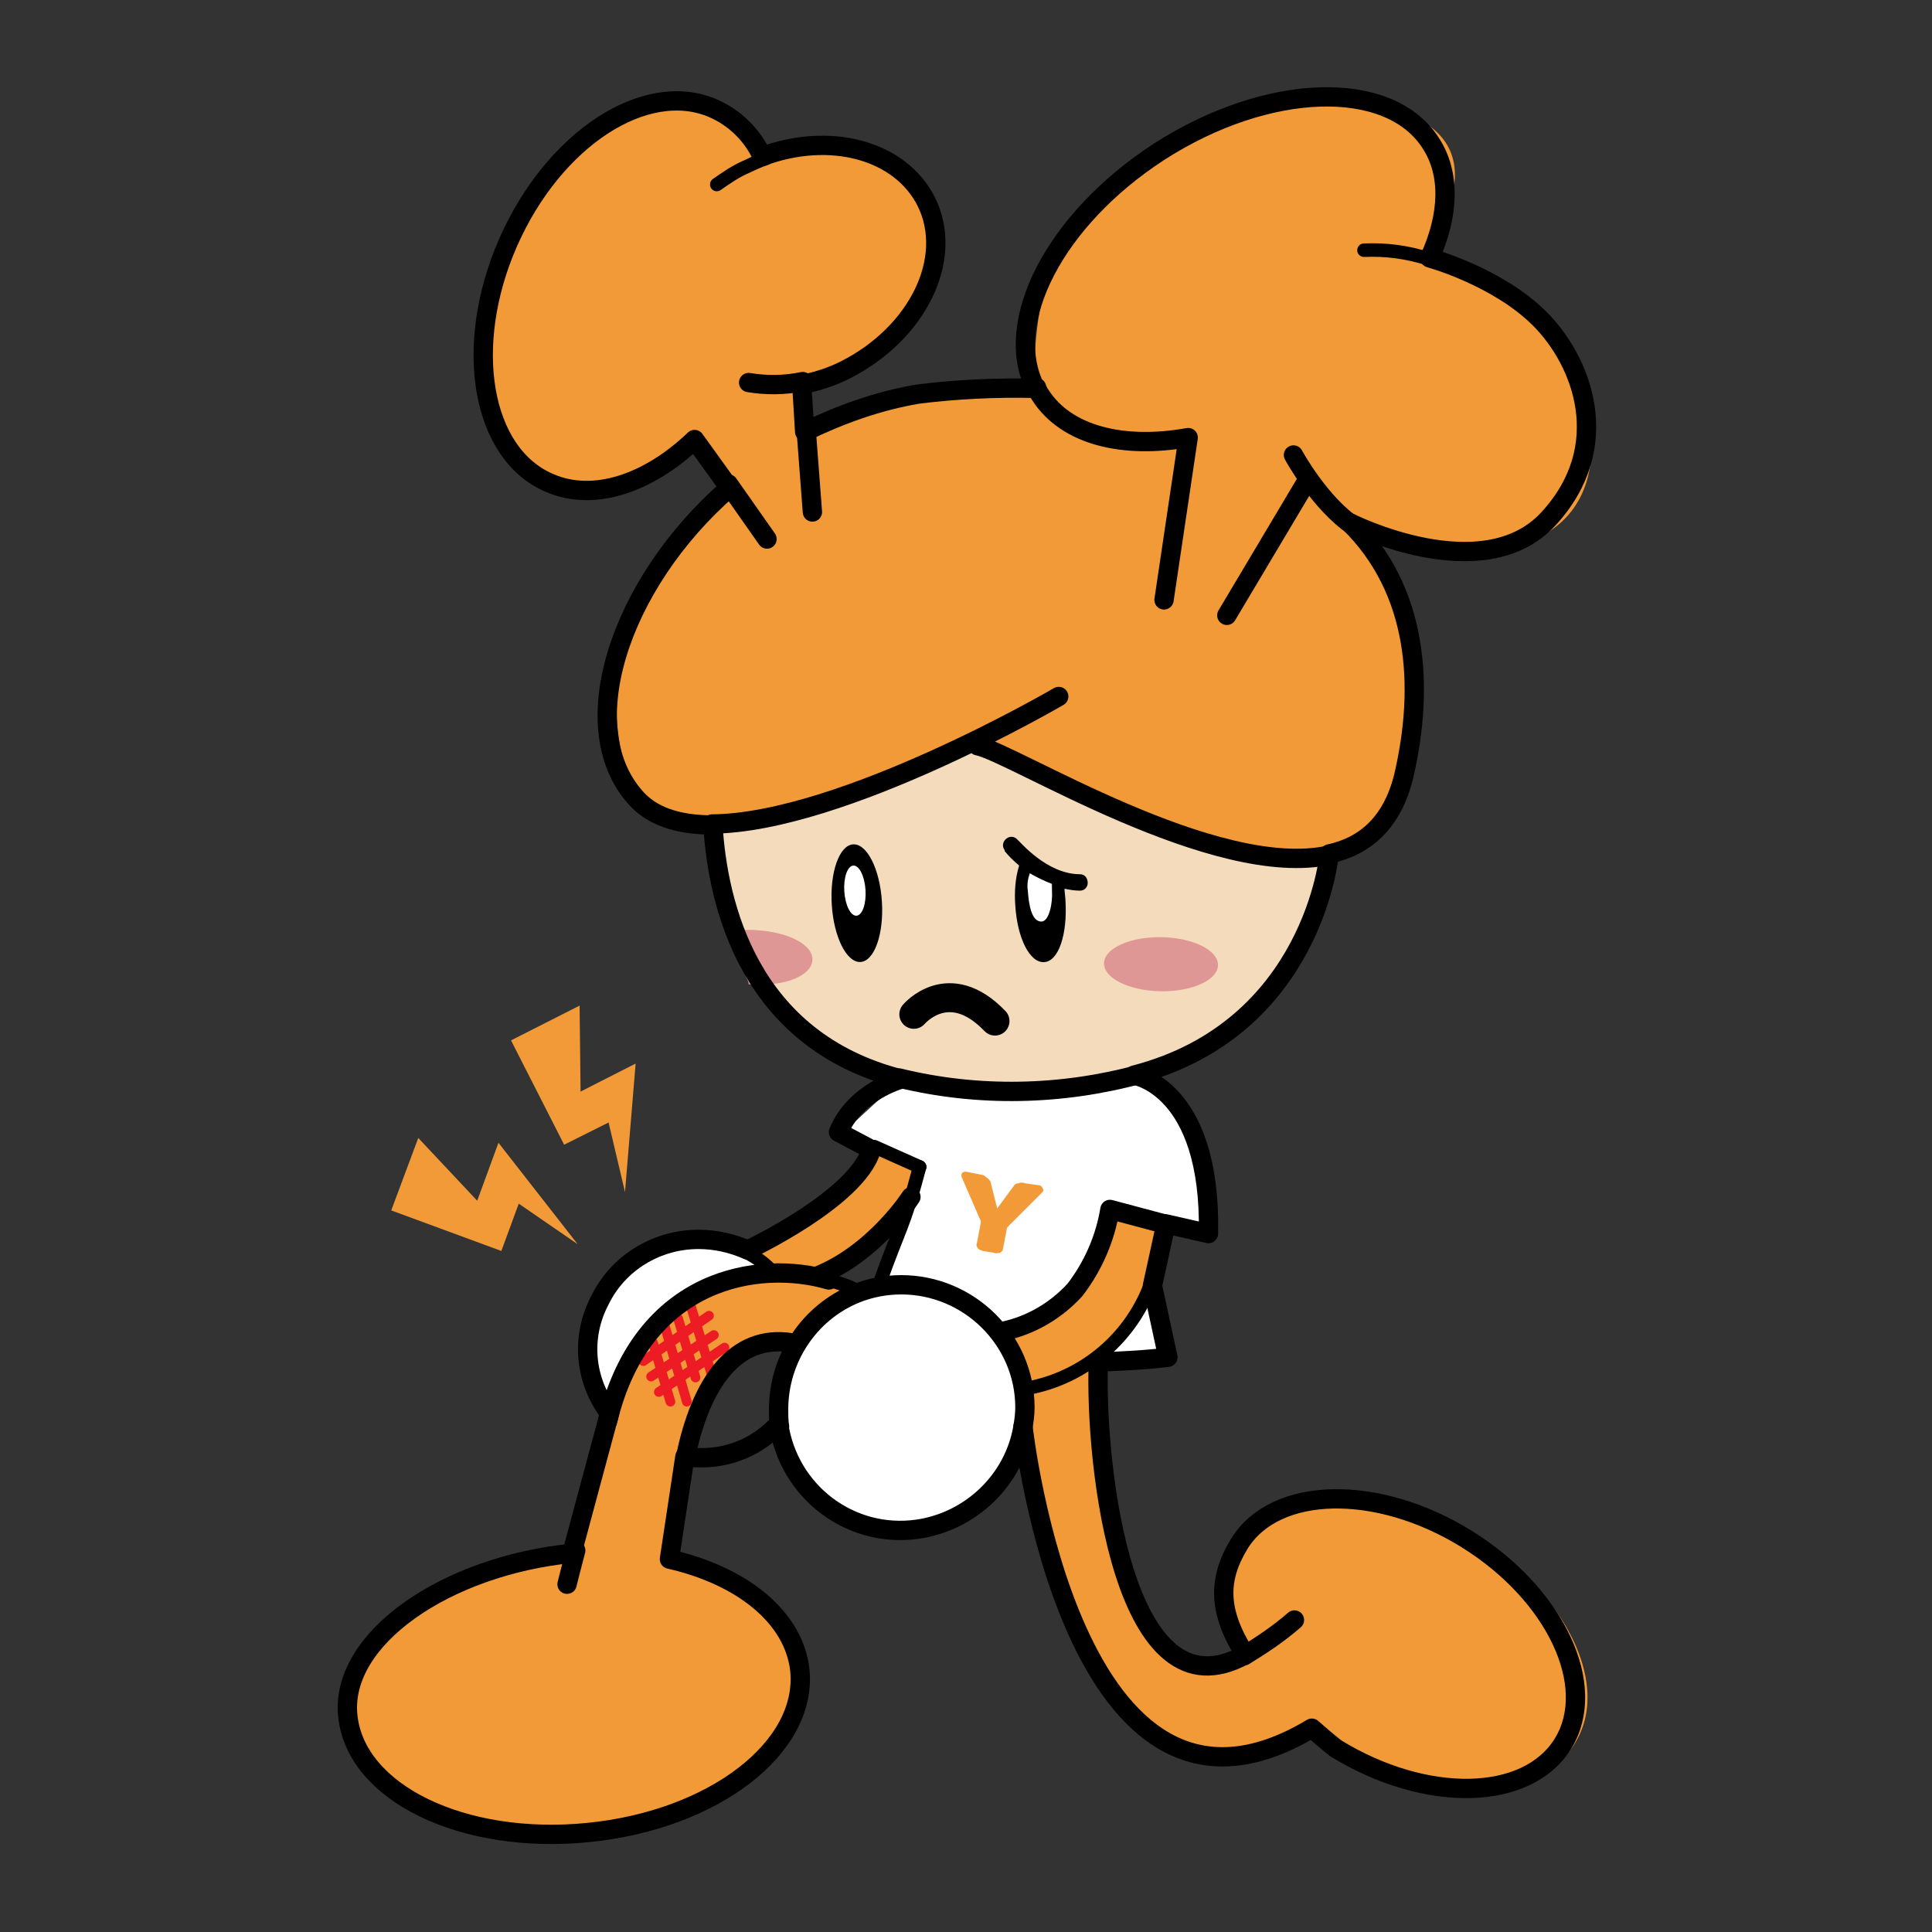
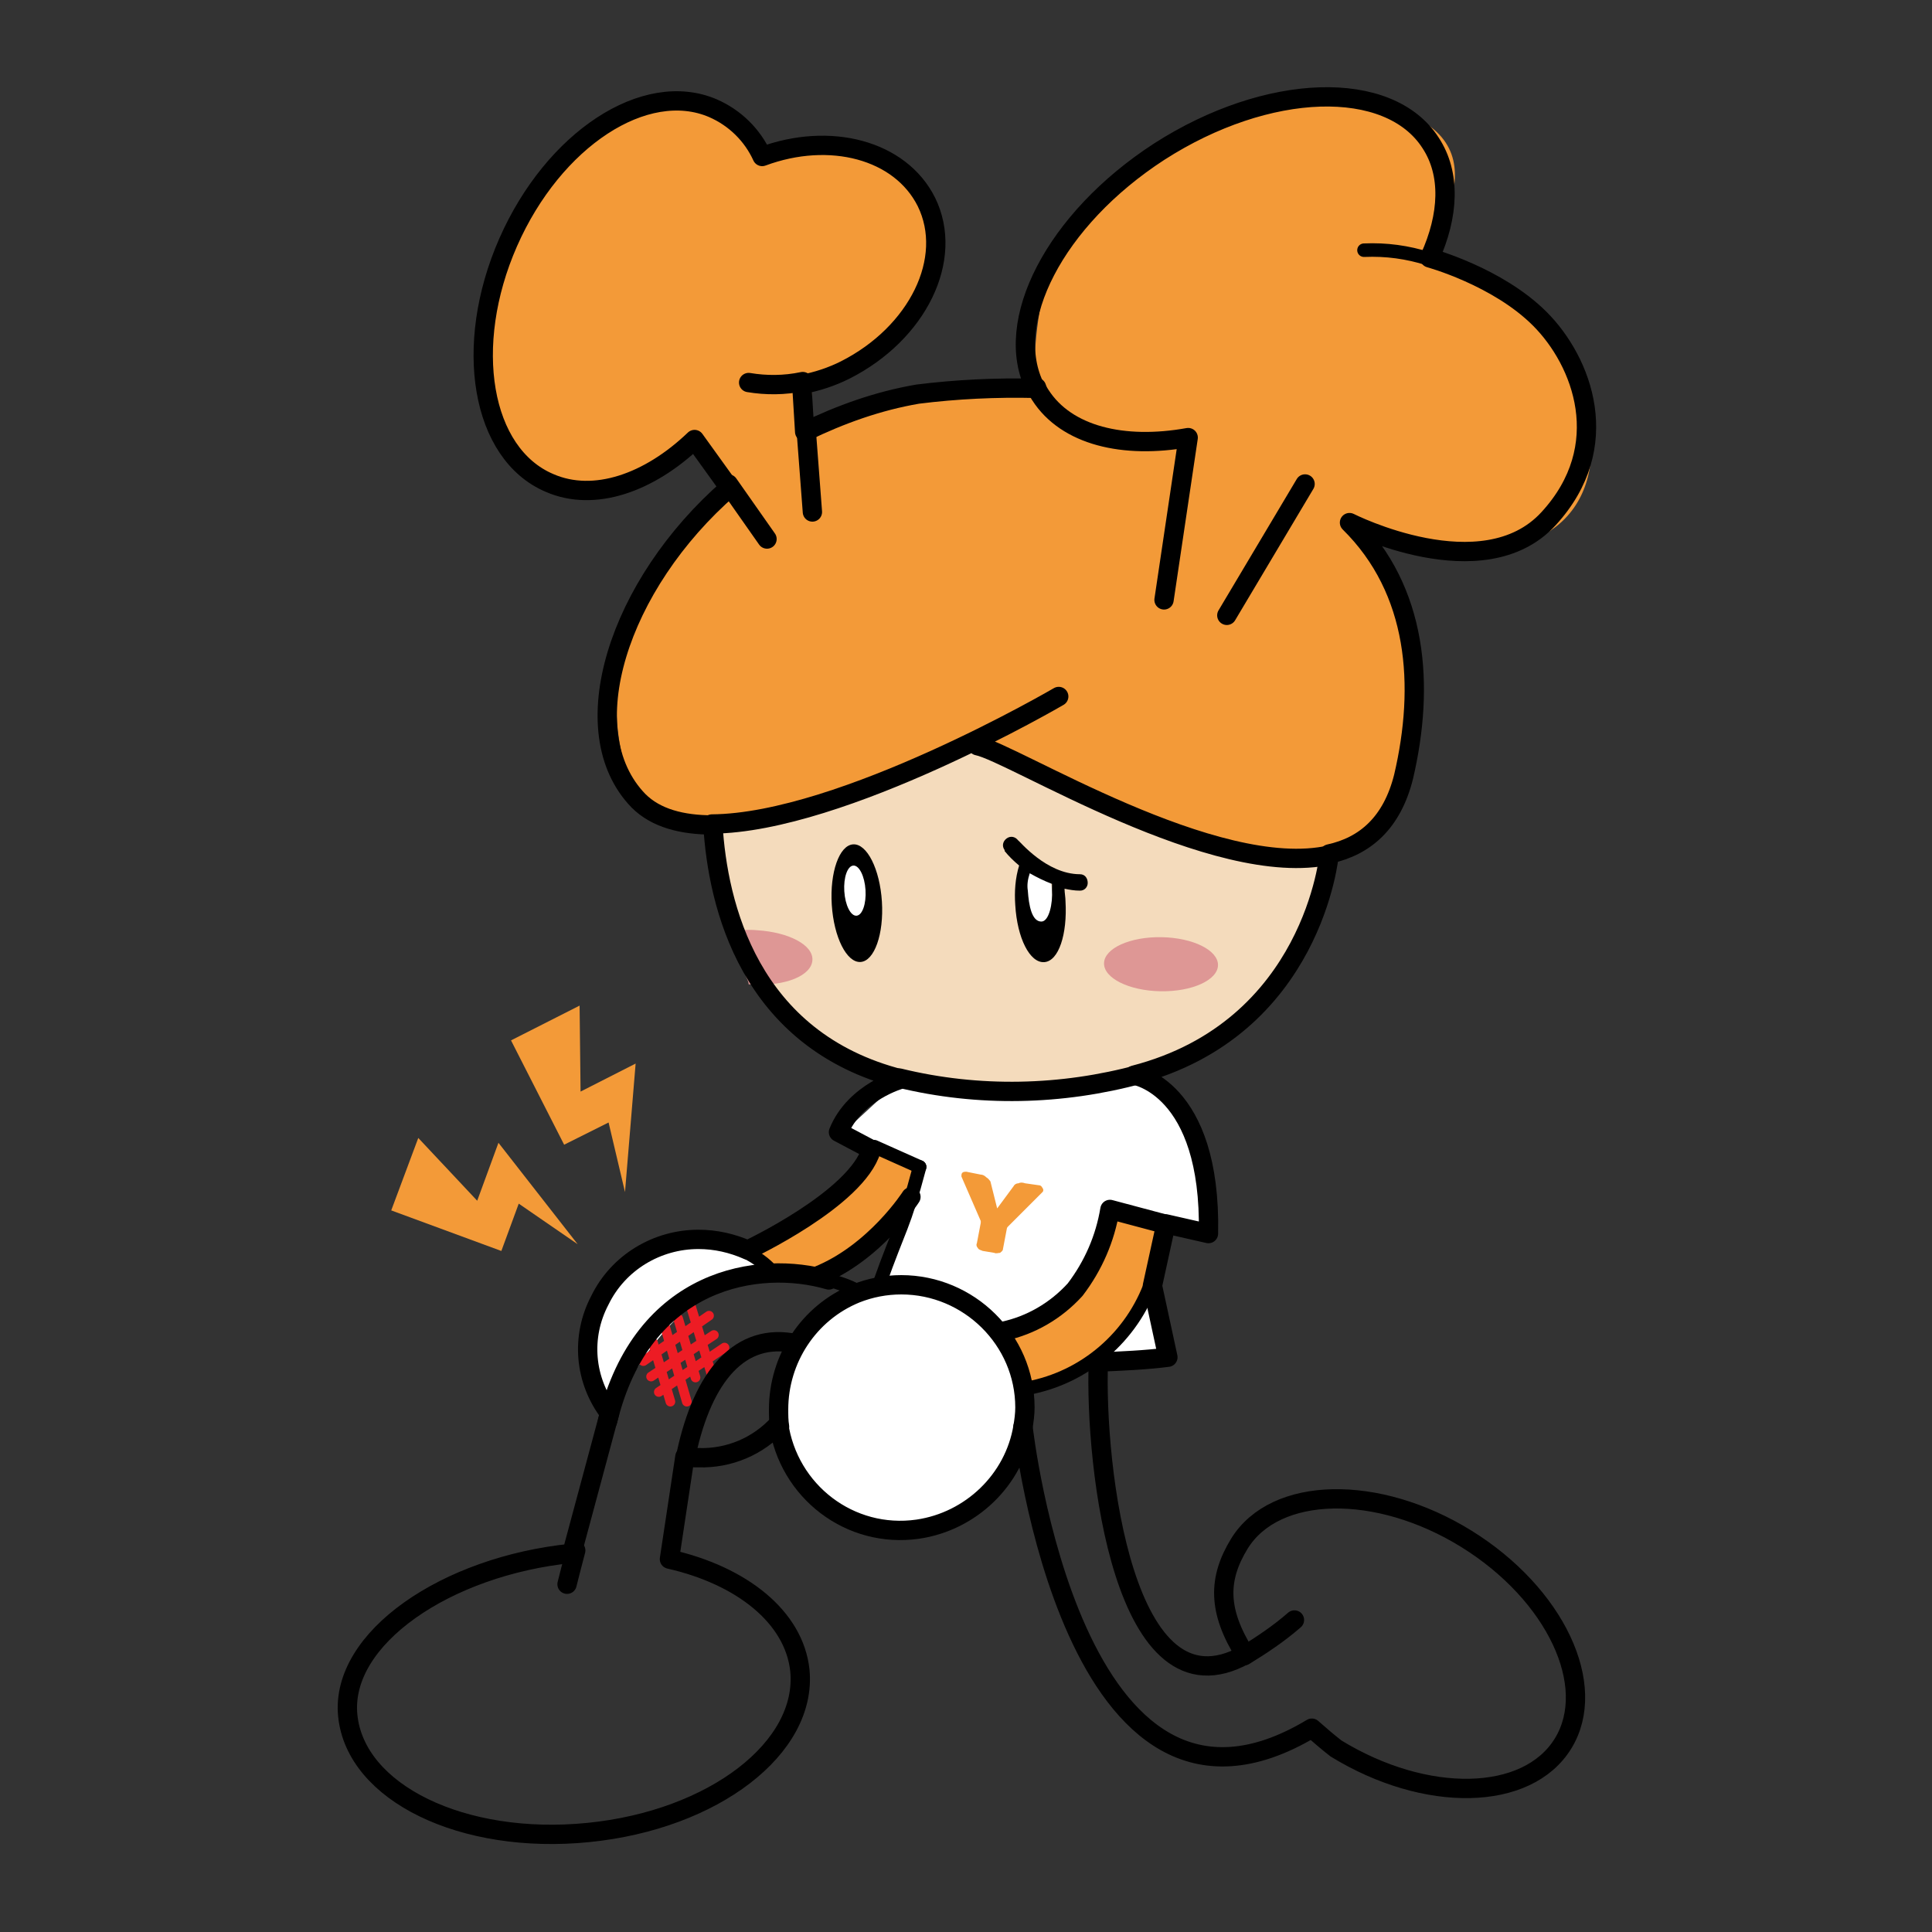
<svg xmlns="http://www.w3.org/2000/svg" version="1.1" id="レイヤー_1" x="0" y="0" viewBox="0 0 200 200" xml:space="preserve">
  <rect x="0" y="0" width="200" height="200" fill="#333333" stroke="none" />
  <style>.st0{fill:#fff}.st2{fill:#f39a38}.st4{fill:#de9795}.st5,.st6{fill:none;stroke:#000;stroke-width:1.4;stroke-linecap:round;stroke-linejoin:round}.st6{stroke-width:2}</style>
  <g transform="translate(36 10)">
    <path class="st0" d="M82 101.3s8.2 4.9 7.2 16.5l-4.2-.9-6-1.3s-.4 11.4-10.5 12.8c0 0-6.2-7.1-13.6-5.3l4.2-12.2-8.2-3.3 6.3-5.8c.1-.1 15.7 2.4 24.8-.5zm1 22.3l2 6.9-7.8.6s4.4-4.7 5.8-7.5zm-39.1-2.5s-6.9-5.5-14-1-4.9 14.6-2.5 16.3c-.1.1 5.4-13.5 16.5-15.3z" />
    <circle class="st0" cx="57.3" cy="135.3" r="12.3" />
    <path d="M37.8 75.4s2.2 28.5 29.3 27.7 34.5-16.6 34.7-24.5c0 0-6.9 4.1-36.5-11.3 0-.1-21.6 9.3-27.5 8.1z" fill="#f4dbbc" />
    <path class="st2" d="M65.3 67.2s-30.2 15.3-35.2 5.7S28.4 48 38.7 41l-3.1-5.6s-11.7 9.3-17.9 2.3S10.9 16.4 23.9 5s18.9 1.1 18.9 1.1 16.6-2.9 18 5.8S54.5 30.1 48 29.6l.1 5.1s15-7.5 23-4.7c0 0-.9-15.5 7.8-21s17.5-11.3 29.6-7.6 2.5 15.3 2.5 15.3 11.8 1.5 15.8 11c4.4 10.2 1.5 19-9.8 19.3-.5 0-7.7.2-10.9-1.5s6.2 6 4.4 16.5-2.5 15.6-8.8 16.4c-12.1 1.2-27.5-6.6-36.4-11.2zm-11.2 41.6c.1.2-8.1 9.9-13.1 10.5l3.6 2.5H49l8.8-6.3 1.4-4.7-5.1-2zm25 6.3s-1.6 9.6-11.2 12.8l2.7 5.7c7.6-2.5 13.2-9 14.4-17l-5.9-1.5z" />
-     <path class="st2" d="M45.8 129.1s-12.5-4.1-12.5 22.4c0 0 13.2 3.1 13.6 11.7s-12.2 17.7-25.7 16.9-22.3-5.2-21-15.2 20.6-14.7 23.7-14.1c0 0 2.7-36.6 28.5-27.2l-6.6 5.5zm24.7 4.4c.3.6.7 51.2 30.6 35.9 0 0 14.7 10.4 23.1 4.1s1.7-16 0-17.8-12.8-11.7-21-10.3c-7.2 1.2-15.9 1.5-10.1 16.2 0 0-14.1 10.1-15.1-30.3l-7.5 2.2z" />
    <path d="M31.6 129l1.8 6.1m-.6-7.9l2.3 7.9m-.9-8.6l1.8 6.1m-.7-8.1l2.4 7.9m1.3-2.9l-6.8 4.6m5.7-5.9l-6.5 4.3m6-6.3l-6.8 4.7" fill="none" stroke="#ed1c24" stroke-linecap="round" stroke-miterlimit="10" />
    <path class="st4" d="M42.4 86.3c-.9-.1-1.8 0-2.7.1.1.2.3.5.3.8.7.8 1 1.9.8 3 .2.3.3.5.4.8.1.3.3.6.3.9h.5c3.3.2 6-.9 6.1-2.5s-2.5-2.9-5.7-3.1z" />
    <path class="st5" d="M105.2 15.9c2.3-.1 4.5.2 6.7.9" />
-     <path class="st6" d="M104.2 44.5c-3.6-2.4-6.3-7.4-6.3-7.4" />
-     <path class="st5" d="M38.2 9.1c1-.7 2-1.4 3.2-1.9.6-.3 1.3-.6 1.9-.8" />
    <path class="st6" d="M47.1 29.5c-1.9.4-3.8.4-5.6.1" />
    <ellipse transform="rotate(-89.04 84.202 89.814) scale(1)" class="st4" cx="84.2" cy="89.8" rx="2.8" ry="5.9" />
    <path class="st6" d="M23.6 150.5c-.3 1.1-.9 3.5-.9 3.5m70.1 7.4c1.8-1.1 3.6-2.3 5.2-3.7" />
    <path class="st2" d="M8 1.4c.2 0 .3.1.4.3.1.1.1.3 0 .4L4.8 5.7s-.1.1-.1.2L4.3 8c0 .2-.2.3-.3.4-.2 0-.4.1-.6 0l-1.2-.2c-.2-.1-.4-.1-.5-.3-.1-.1-.2-.3-.1-.5L2 5.3v-.2L0 .5C0 .3 0 .2.1.1.2 0 .4 0 .5 0L2 .3c.2 0 .4.1.6.3.2.1.3.3.4.4l.7 2.8 1.7-2.3c.1-.2.3-.3.5-.3.2-.1.4-.1.7 0l1.4.2z" transform="translate(63.527 111.295)" />
    <path class="st2" d="M16.9 97.7l7.1-3.6.1 8.9 5.7-2.9-1.1 13.3-1.7-7.2-4.6 2.3-5.5-10.8zM4.5 115.3l2.8-7.5 6.1 6.5 2.2-6 8.2 10.5-6.1-4.2-1.8 4.9-11.4-4.2z" />
    <path class="st5" d="M41.2 119.6c1 .5 2 1.2 2.7 2" />
    <path class="st6" d="M84.9 116.8l-6-1.6c-.5 3-1.7 5.8-3.6 8.3-2 2.2-4.6 3.7-7.4 4.3" />
    <path class="st5" d="M83.2 122.7c-2 5.7-6.9 9.9-12.8 11" />
    <path class="st6" d="M44.7 137.7c-.1-.6-.1-1.2-.1-1.8 0-5.2 3.1-10 8-12 1.5-.6 3.1-.9 4.7-.9 7 0 12.8 5.7 12.8 12.7 0 .7-.1 1.4-.2 2m-20.1-15.2c-7.2-2.1-19.3-.3-22.9 14.6m8 4.1c1.6-8.2 5.3-13.1 11-12.2" />
    <path d="M54.5 108.7l4.7 2.1" fill="none" stroke="#000" stroke-width="1.4" stroke-linecap="round" />
    <path class="st5" d="M52.7 123.6c-.9-.5-1.9-.8-2.9-1.1" />
    <path class="st6" d="M58.3 113.9s-3.7 5.8-9.7 8.2" />
    <path class="st5" d="M59.2 110.8c-1.7 6.4-2 6-4.2 12.2" />
    <path class="st6" d="M57.1 101.6c8.2 2 16.8 1.8 24.9-.4" />
    <ellipse transform="rotate(-3.601 52.63 83.501)" cx="52.7" cy="83.5" rx="2.6" ry="6.1" />
    <ellipse transform="rotate(-3.601 52.48 82.207)" class="st0" cx="52.5" cy="82.2" rx="1.1" ry="2.6" />
-     <path d="M58.6 95s3.6-4.3 8.4.7" fill="none" stroke="#000" stroke-width="3" stroke-linecap="round" stroke-linejoin="round" />
    <path d="M39.4 40.1l4 5.7m4.1-10.7l.6 7.9" fill="none" stroke="#000" stroke-width="2" stroke-linecap="round" />
    <path class="st6" d="M87 35.3c-6.7 1.2-12.6-.2-15.3-4.4-.2-.3-.3-.5-.4-.8M87 35.3l-2.5 16.8m14.6-12L91 53.7m10.7 24.8c-11.9 2.7-32.9-10.6-36.5-11.3m8.4-5.1S51.2 75.2 37.7 75.3" />
    <ellipse transform="rotate(-3.601 71.616 82.347)" class="st0" cx="71.6" cy="82.4" rx="1.3" ry="3.1" />
    <path d="M75.8 80.5c-3.5 0-6.3-3.5-6.4-3.5-.3-.4-.8-.5-1.2-.2-.4.3-.5.8-.2 1.2v.1c.4.5.9 1 1.5 1.5-.4 1.3-.5 2.7-.4 4.1.2 3.4 1.5 6 3 5.9s2.4-2.9 2.2-6.3c0-.4-.1-.9-.1-1.3.5.1 1 .2 1.6.2.5 0 .8-.4.8-.8 0-.5-.3-.9-.8-.9zm-2.9 1.6c.1 1.4-.3 3.3-1.1 3.3-1 0-1.3-1.7-1.4-3.2-.1-.6 0-1.2.2-1.8.7.4 1.5.8 2.3 1.1v.6z" />
    <path class="st6" d="M50.8 107.2l3.4 1.8c-1.5 5.1-12.8 10.4-12.8 10.4-1.6-.7-3.3-1.1-5.1-1.1-4.3 0-8.3 2.4-10.2 6.3-2 3.8-1.6 8.3 1 11.7l-3.9 14.5c-13 1.3-24 8.8-23.2 16.8s11.9 13.4 24.9 12.1 22.7-8.8 21.9-16.8c-.6-5.5-6-9.8-13.5-11.5l1.6-10.6c.5.1.9.1 1.4.1 3.2.1 6.2-1.2 8.3-3.5 1 7 7.4 11.9 14.4 10.9 5.5-.8 10-5.1 10.9-10.6 0 0 5.1 46.1 29.9 31.2.8.7 1.6 1.4 2.5 2.1 9.3 5.7 19.8 5.5 23.5-.5 3.7-6-.8-15.5-10-21.2s-19.8-5.5-23.5.5c-2.2 3.6-2.3 6.9.6 11.5-12.6 7-15.6-19.6-15.2-30.3 2.4-.1 4.8-.2 7.2-.5l-1.6-7.4 1.4-6.4 4.4 1c.3-15.2-7.7-16.4-7.7-16.4 18.6-4.8 20.2-22.9 20.2-22.9 3.7-.8 6.5-3.2 7.7-8 2.2-9.4 1.5-19.3-5.6-26.3 0 0 13.8 7 20.6-.4 6.9-7.5 3.5-16.3-.9-20.7S112 16.7 112 16.7c2-4.4 2.2-8.7.1-11.9-4.3-6.7-16.9-6.3-28.1.9-10.8 7-16.3 17.7-12.8 24.5-4.1-.1-8.2.1-12.2.6-4.1.7-8 2.1-11.7 3.9l-.3-4.9c1.6-.3 3.1-.8 4.5-1.5 7.5-3.8 11.3-11.5 8.4-17.4-2.7-5.4-10-7.3-17-4.7-1-2.2-2.8-4-5.1-5-7-3-16.5 3.2-21.2 13.9S13.8 37 20.9 40c4.6 2 10.3 0 15-4.5l3.6 5c-11.5 10-16.4 25.2-9.4 32.4 1.8 1.8 4.5 2.5 7.7 2.5.5 8.2 3.7 22.3 19.5 26.3 0 0-4.8 1.3-6.5 5.5z" />
  </g>
  <path fill="none" d="M1308 605h200v200h-200z" transform="translate(-1308 -605)" />
</svg>